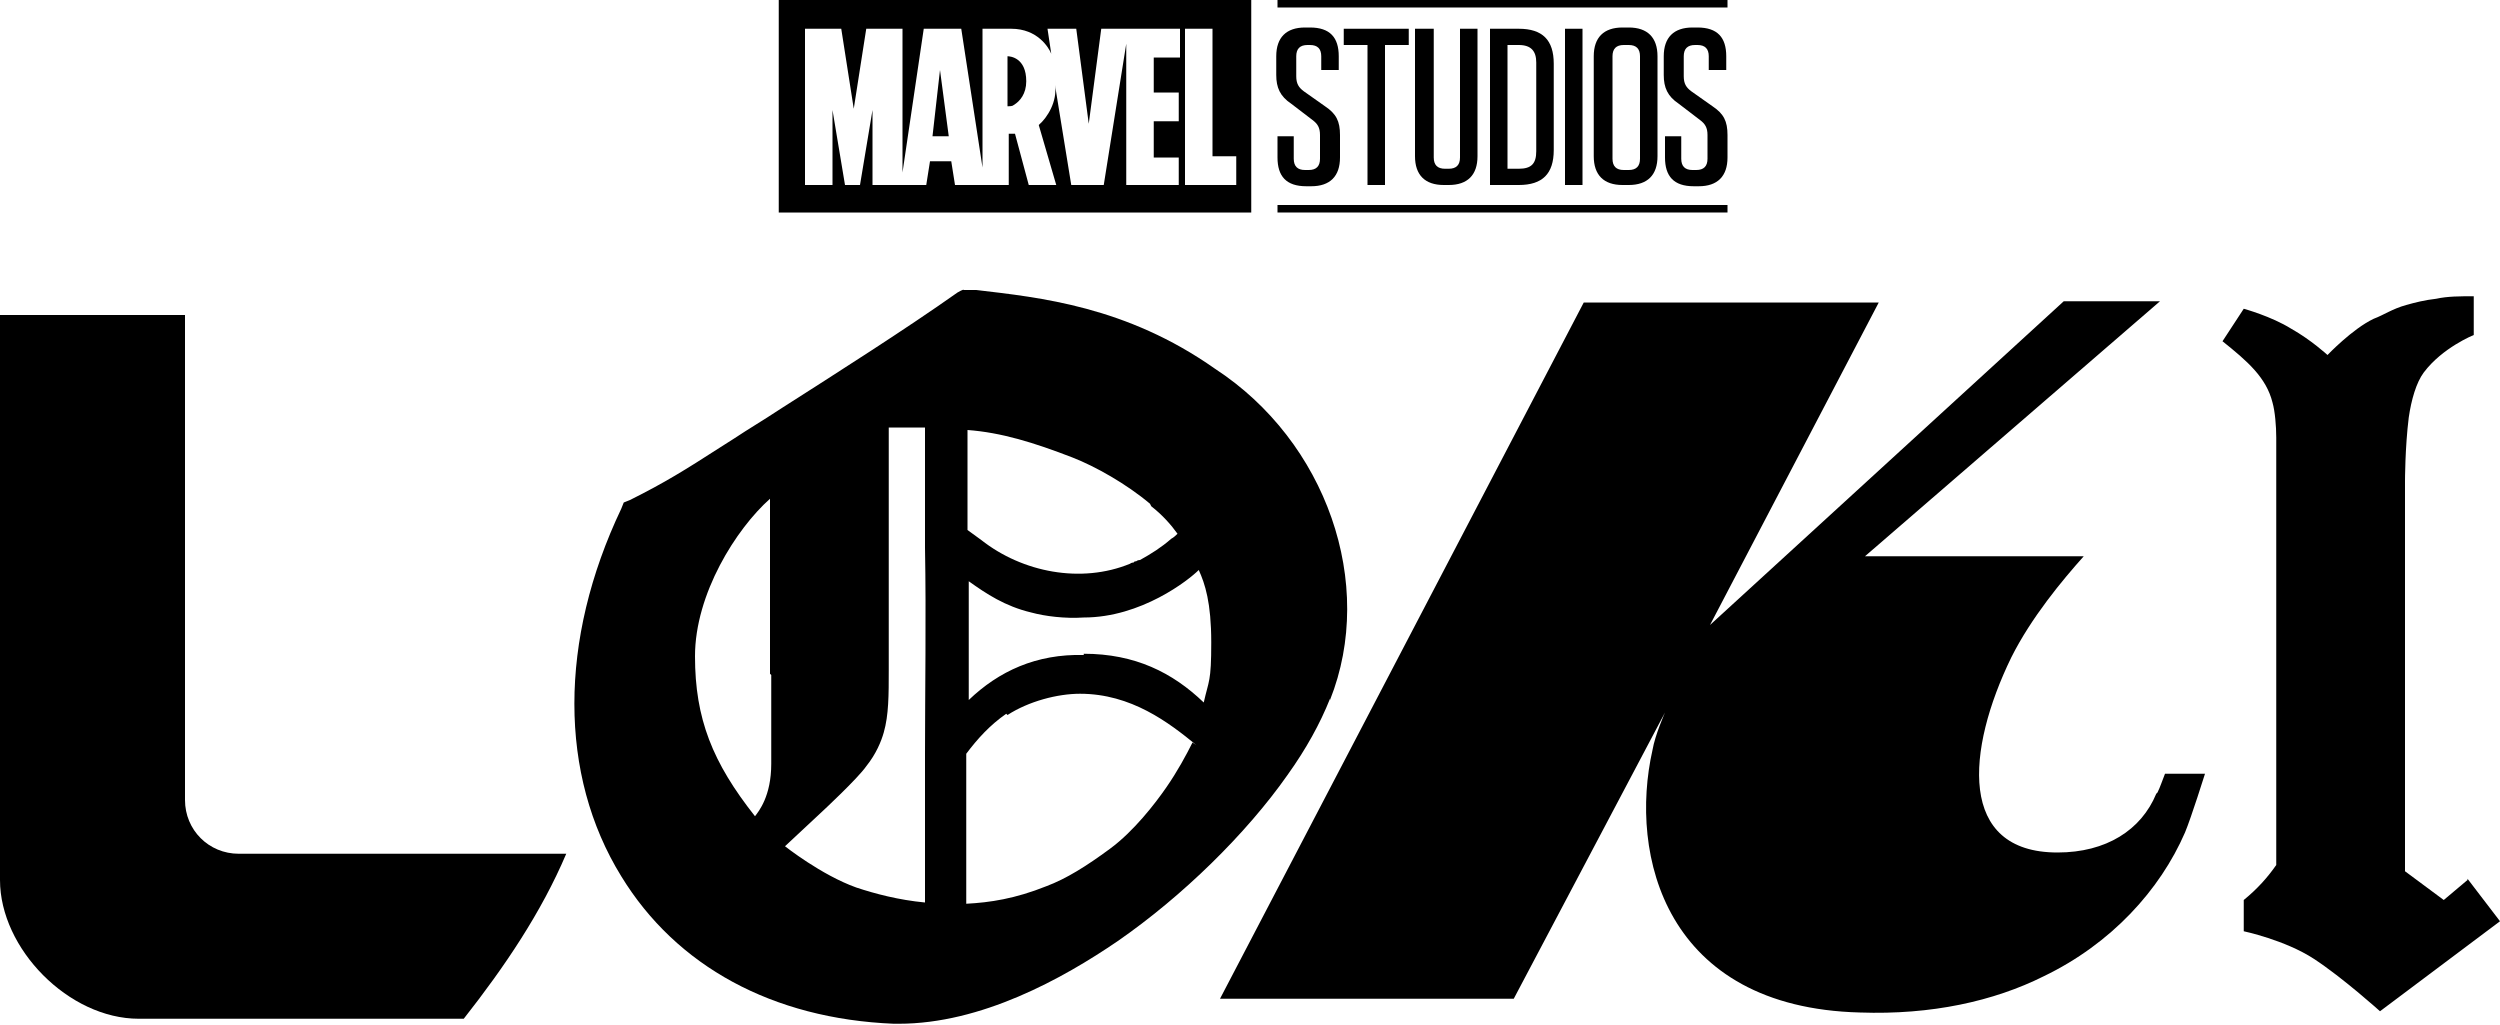
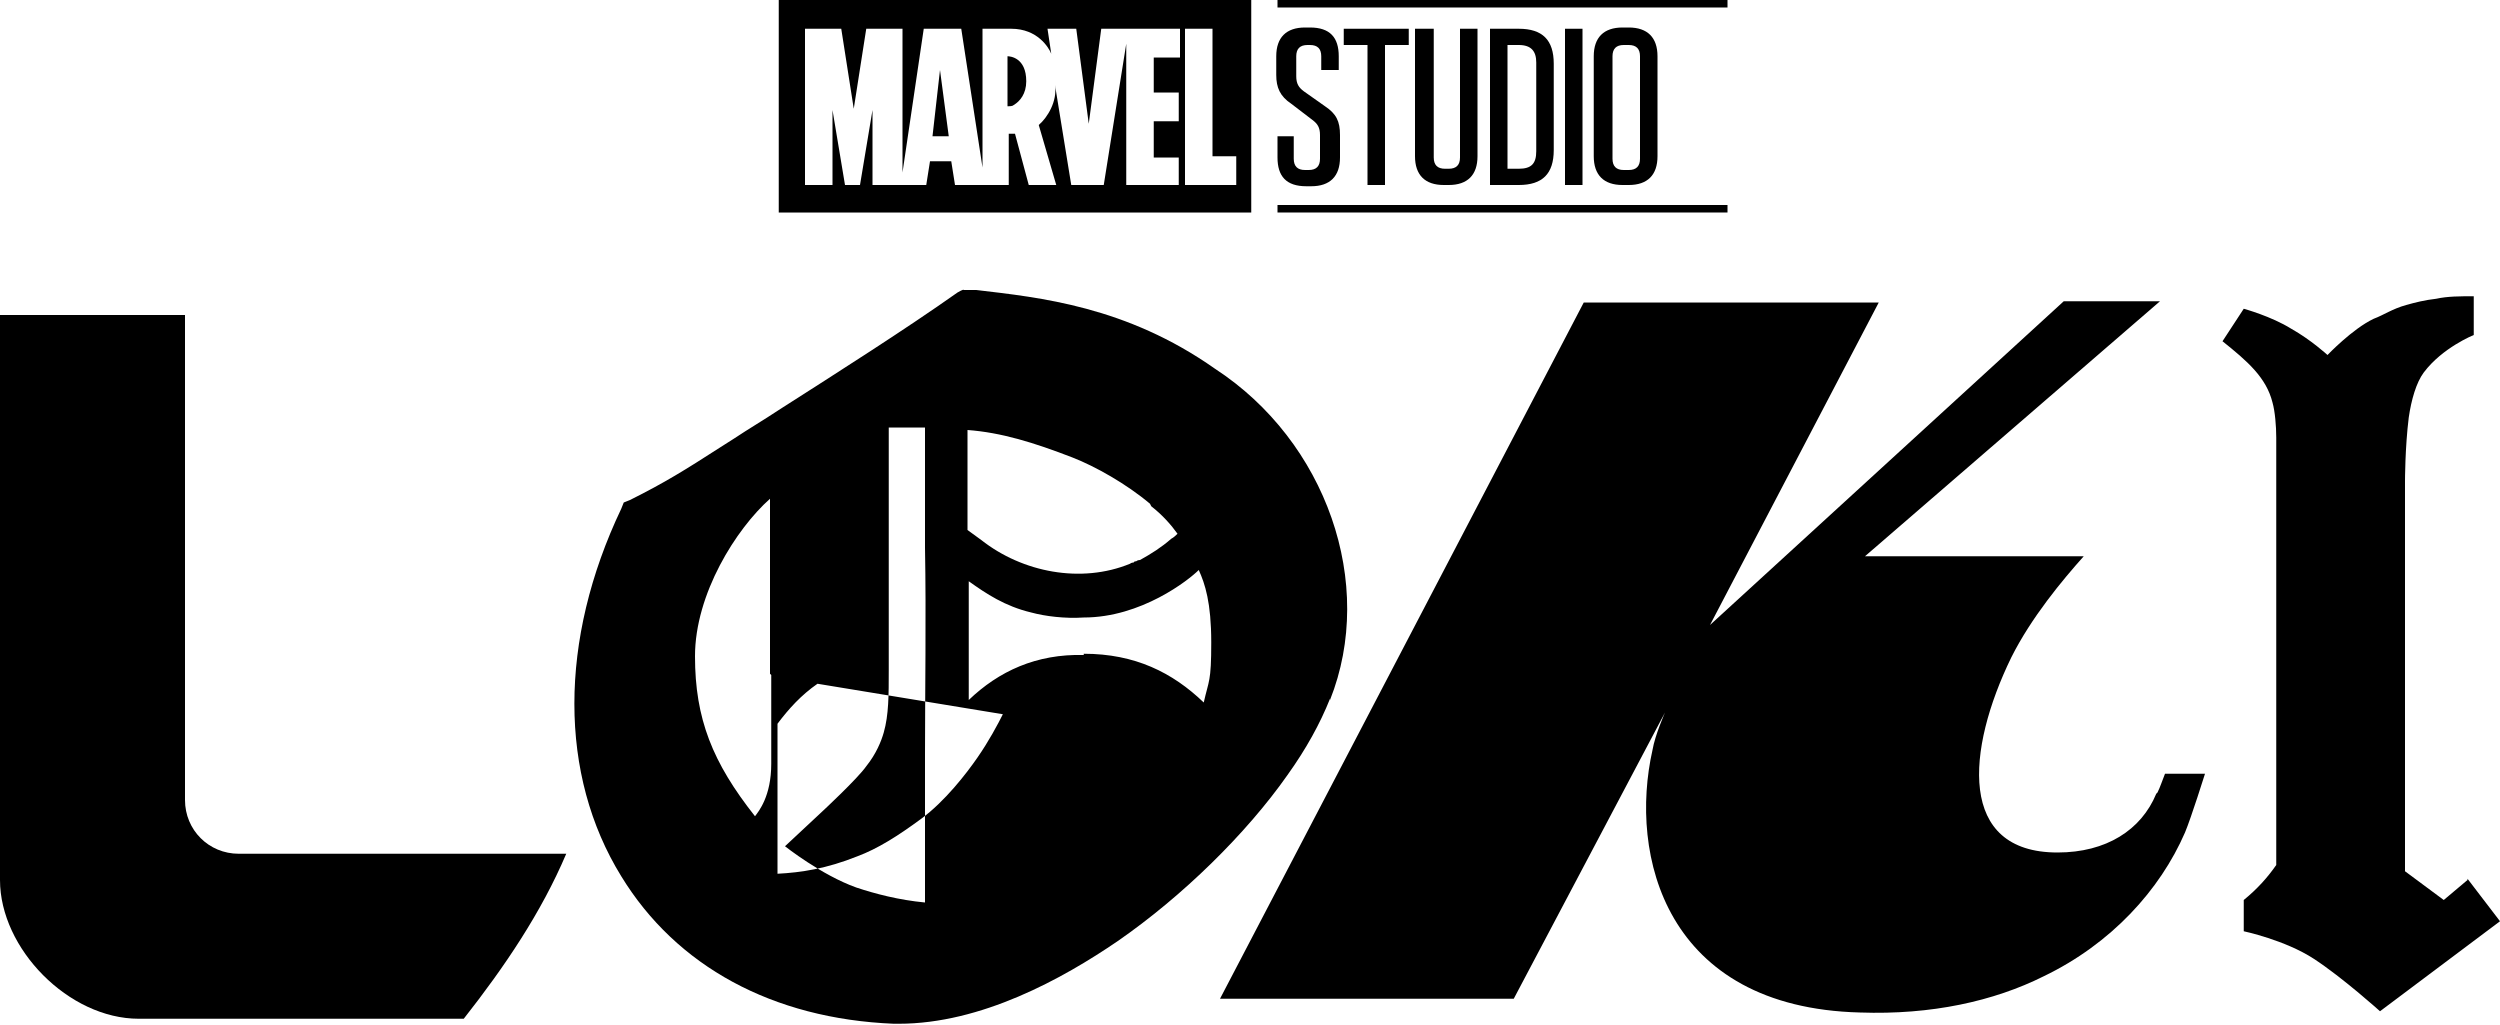
<svg xmlns="http://www.w3.org/2000/svg" viewBox="0 0 200 82" data-name="LIVE BRANDS" id="LIVE_BRANDS">
-   <path d="M106.4,56c3.7-9.3-.3-20.7-9.2-26.5-7.1-5-14-5.7-19.1-6.3h-1c0-.1-.5.2-.5.2-4.1,2.9-9.6,6.4-14.3,9.4-1.2.8-2.4,1.5-3.6,2.3l-1.1.7c-2.8,1.8-4.4,2.8-7.2,4.2l-.5.2-.2.5c-5,10.5-5,21.3,0,29.4,4.4,7.2,12.1,11.4,21.8,11.8.1,0,.3,0,.4,0,6.6,0,13.1-3.6,17.5-6.6,5.2-3.6,10.3-8.6,13.6-13.3,1.5-2.1,2.6-4.1,3.4-6.1ZM80.6,57.2c1.7-1.1,4-1.7,5.8-1.7,4.1,0,7.1,2.3,9.3,4.1l-.3-.2c-.5,1-1.2,2.3-2.1,3.6-.9,1.3-2.6,3.5-4.5,4.9-1.9,1.4-3.5,2.4-5.1,3-2.5,1-4.5,1.3-6.4,1.4v-12c.9-1.2,1.9-2.3,3.2-3.2ZM86.7,52.4c-3.8-.1-6.8,1.3-9.2,3.6v-9.5c1.4,1,2.9,2,5,2.5,1.1.3,2.7.5,4.2.4,4.6,0,8.4-3,9.2-3.8.2-.1.3-.2.3-.2l-.3.2c.5,1.1,1,2.6,1,5.8s-.2,3-.6,4.8c-2.5-2.4-5.5-3.9-9.6-3.9ZM92.1,40.5c.9.7,1.6,1.5,2.1,2.2,0,0,0,0,0,0-.1.1-.3.3-.5.4-.8.7-1.6,1.2-2.5,1.7,0,0-.2,0-.3.1,0,0-.2,0-.2.1,0,0-.2,0-.3.1-3.9,1.6-8.6.7-11.9-1.9-.7-.5-1.1-.8-1.1-.8v-8c2.7.2,5.3,1,8.4,2.2,1.8.7,4.3,2.1,6.2,3.7,0,0,0,0,0,0ZM61.7,54s0,7.1,0,7.1c0,0,0,0,0,0,0,2.6-1,3.8-1.3,4.2h0c-3.4-4.3-4.8-7.8-4.8-12.8s3.3-10.2,6-12.6v14ZM71.2,34.2h2.8v9.6c.1,5.6,0,11.5,0,16.5v11.9c-2.1-.2-4-.7-5.5-1.2-2.8-1-5.7-3.3-5.7-3.3l3-2.8s2.8-2.6,3.5-3.6c.8-1,1.2-2,1.4-2.7.4-1.4.4-3,.4-5v-19.4Z" />
+   <path d="M106.4,56c3.7-9.3-.3-20.7-9.2-26.5-7.1-5-14-5.7-19.1-6.3h-1c0-.1-.5.2-.5.2-4.1,2.9-9.6,6.4-14.3,9.4-1.2.8-2.4,1.5-3.6,2.3l-1.1.7c-2.8,1.8-4.4,2.8-7.2,4.2l-.5.2-.2.5c-5,10.5-5,21.3,0,29.4,4.4,7.2,12.1,11.4,21.8,11.8.1,0,.3,0,.4,0,6.6,0,13.1-3.6,17.5-6.6,5.2-3.6,10.3-8.6,13.6-13.3,1.5-2.1,2.6-4.1,3.4-6.1ZM80.6,57.2l-.3-.2c-.5,1-1.2,2.3-2.1,3.6-.9,1.3-2.6,3.5-4.5,4.9-1.9,1.4-3.5,2.4-5.1,3-2.5,1-4.5,1.3-6.4,1.4v-12c.9-1.2,1.9-2.3,3.2-3.2ZM86.7,52.4c-3.8-.1-6.8,1.3-9.2,3.6v-9.5c1.4,1,2.9,2,5,2.5,1.1.3,2.7.5,4.2.4,4.6,0,8.4-3,9.2-3.8.2-.1.3-.2.3-.2l-.3.2c.5,1.1,1,2.6,1,5.8s-.2,3-.6,4.8c-2.5-2.4-5.5-3.9-9.6-3.9ZM92.1,40.5c.9.7,1.6,1.5,2.1,2.2,0,0,0,0,0,0-.1.1-.3.3-.5.4-.8.7-1.6,1.2-2.5,1.7,0,0-.2,0-.3.1,0,0-.2,0-.2.1,0,0-.2,0-.3.1-3.9,1.6-8.6.7-11.9-1.9-.7-.5-1.1-.8-1.1-.8v-8c2.7.2,5.3,1,8.4,2.2,1.8.7,4.3,2.1,6.2,3.7,0,0,0,0,0,0ZM61.7,54s0,7.1,0,7.1c0,0,0,0,0,0,0,2.6-1,3.8-1.3,4.2h0c-3.4-4.3-4.8-7.8-4.8-12.8s3.3-10.2,6-12.6v14ZM71.2,34.2h2.8v9.6c.1,5.6,0,11.5,0,16.5v11.9c-2.1-.2-4-.7-5.5-1.2-2.8-1-5.7-3.3-5.7-3.3l3-2.8s2.8-2.6,3.5-3.6c.8-1,1.2-2,1.4-2.7.4-1.4.4-3,.4-5v-19.4Z" />
  <path d="M197.4,70.4l-1.9,1.6-3.1-2.3v-31.2s0-2.7.3-5.1c.2-1.4.6-2.8,1.2-3.6,1.5-2,4-3,4-3h0s0,0,0,0h0s0-3.1,0-3.1c-1.1,0-2.1,0-3,.2-.9.1-1.7.3-2.4.5-1.1.3-1.8.8-2.6,1.1-1.7.8-3.7,2.9-3.7,2.9,0,0-1.3-1.2-2.9-2.1-1.6-1-3.8-1.6-3.8-1.6l-1.7,2.6c2,1.6,3.5,2.9,4,4.9.2.7.3,1.9.3,2.8v34.2c-.7,1-1.5,1.9-2.6,2.8v2.5s3.3.7,5.6,2.2c2.3,1.5,5.3,4.2,5.3,4.2l9.6-7.2-2.6-3.4Z" />
  <path d="M172.5,63.5c-1.2,2.9-4,4.7-7.9,4.7-8,0-7.3-8.2-3.7-15.6,1.6-3.2,4.1-6.2,5.8-8.1h-17.5c0,0,23.6-20.4,23.6-20.4h-7.7l-28.3,25.9h0s13.5-25.8,13.5-25.8h-23.6l-29.1,55.7h23.5l12.1-22.9s-.8,1.8-1,3c-1.9,8.4,1,20.6,16.6,21,5.7.2,10.7-.9,14.7-2.9,5.4-2.6,9.3-6.9,11.3-11.5.5-1.2,1.6-4.7,1.6-4.7h-3.2c-.2.5-.4,1.1-.6,1.5Z" />
  <path d="M14.8,64V25.2H0v45.2c0,5.5,5.5,11.1,11.1,11.1h26c3.3-4.2,6.2-8.5,8.2-13.2h-26.2c-2.4,0-4.3-1.9-4.3-4.3Z" />
  <rect height=".6" width="36" y="0" x="102.2" />
  <rect height=".6" width="36" y="16.4" x="102.2" />
  <path d="M102.2,10.9v1.7c0,1.5.7,2.3,2.3,2.3h.4c1.5,0,2.3-.8,2.3-2.3v-1.8c0-1.1-.3-1.7-1.2-2.3l-1.7-1.2c-.4-.3-.6-.6-.6-1.2v-1.6c0-.6.3-.9.9-.9h.2c.6,0,.9.3.9.9v1.1h1.4v-1.1c0-1.5-.7-2.3-2.3-2.3h-.4c-1.5,0-2.3.8-2.3,2.3v1.5c0,1,.3,1.7,1.2,2.3l1.7,1.3c.4.3.6.6.6,1.2v1.9c0,.6-.3.9-.9.9h-.3c-.6,0-.9-.3-.9-.9v-1.8h-1.4Z" />
  <polygon points="110.8 14.8 110.8 3.6 112.7 3.6 112.7 2.3 107.5 2.3 107.5 3.6 109.4 3.6 109.4 14.8 110.8 14.8" />
  <path d="M113.2,2.3v10.2c0,1.5.8,2.3,2.3,2.3h.4c1.5,0,2.3-.8,2.3-2.3V2.3h-1.4v10.3c0,.6-.3.9-.9.9h-.3c-.6,0-.9-.3-.9-.9V2.3h-1.4Z" />
  <path d="M119.2,2.3v12.5h2.3c1.9,0,2.8-.9,2.8-2.8v-6.9c0-1.9-.9-2.8-2.8-2.8h-2.3ZM122.9,5.1v7c0,1-.4,1.4-1.4,1.4h-.9V3.6h.9c1,0,1.4.5,1.4,1.4Z" />
  <rect height="12.5" width="1.4" y="2.3" x="125.2" />
  <path d="M129.8,2.2c-1.5,0-2.3.8-2.3,2.3v8c0,1.5.8,2.3,2.3,2.3h.5c1.5,0,2.3-.8,2.3-2.3V4.5c0-1.5-.8-2.3-2.3-2.3h-.5ZM131.2,4.5v8.2c0,.6-.3.9-.9.9h-.4c-.6,0-.9-.3-.9-.9V4.5c0-.6.3-.9.9-.9h.4c.6,0,.9.3.9.9Z" />
-   <path d="M133.2,10.9v1.7c0,1.5.7,2.3,2.3,2.3h.4c1.5,0,2.3-.8,2.3-2.3v-1.8c0-1.1-.3-1.7-1.2-2.3l-1.7-1.2c-.4-.3-.6-.6-.6-1.2v-1.6c0-.6.3-.9.9-.9h.2c.6,0,.9.3.9.9v1.1h1.4v-1.1c0-1.5-.7-2.3-2.3-2.3h-.4c-1.5,0-2.3.8-2.3,2.3v1.5c0,1,.3,1.7,1.2,2.3l1.7,1.3c.4.3.6.6.6,1.2v1.9c0,.6-.3.9-.9.9h-.3c-.6,0-.9-.3-.9-.9v-1.8h-1.4Z" />
  <polygon points="74.6 10.9 75.9 10.9 75.2 5.6 74.6 10.9" />
  <path d="M100.1,0h-37.8v17h37.8V0ZM94.3,4.6h-2v2.8h2v2.3h-2v2.9h2v2.2h-4.2V3.5l-1.8,11.3h-2.6s-1.3-8-1.3-8h0c.2,1.3-.6,2.6-1.3,3.2l1.4,4.8h0,0s0,0,0,0h-2.2l-1.1-4.1h-.5v4.1h0s0,0,0,0h-4.3s-.3-1.9-.3-1.9h-1.7l-.3,1.9h-4.3v-6l-1,6h-1.2l-1-6v6h-2.2V2.3h2.9l1,6.4,1-6.4h2.9v11.5l1.7-11.5h3s1.7,11.1,1.7,11.1V2.3s2.3,0,2.3,0c2.1,0,3,1.5,3.2,2l-.3-2h2.3l1,7.6,1-7.6h6.3v2.3ZM98.9,14.8h-4.1V2.3h2.2v10.2h1.9v2.2Z" />
  <path d="M80.6,4.5s0,0,0,0v4c.2,0,.4,0,.5-.1.5-.3,1-.9,1-1.9,0-1.9-1.3-2-1.5-2Z" />
</svg>